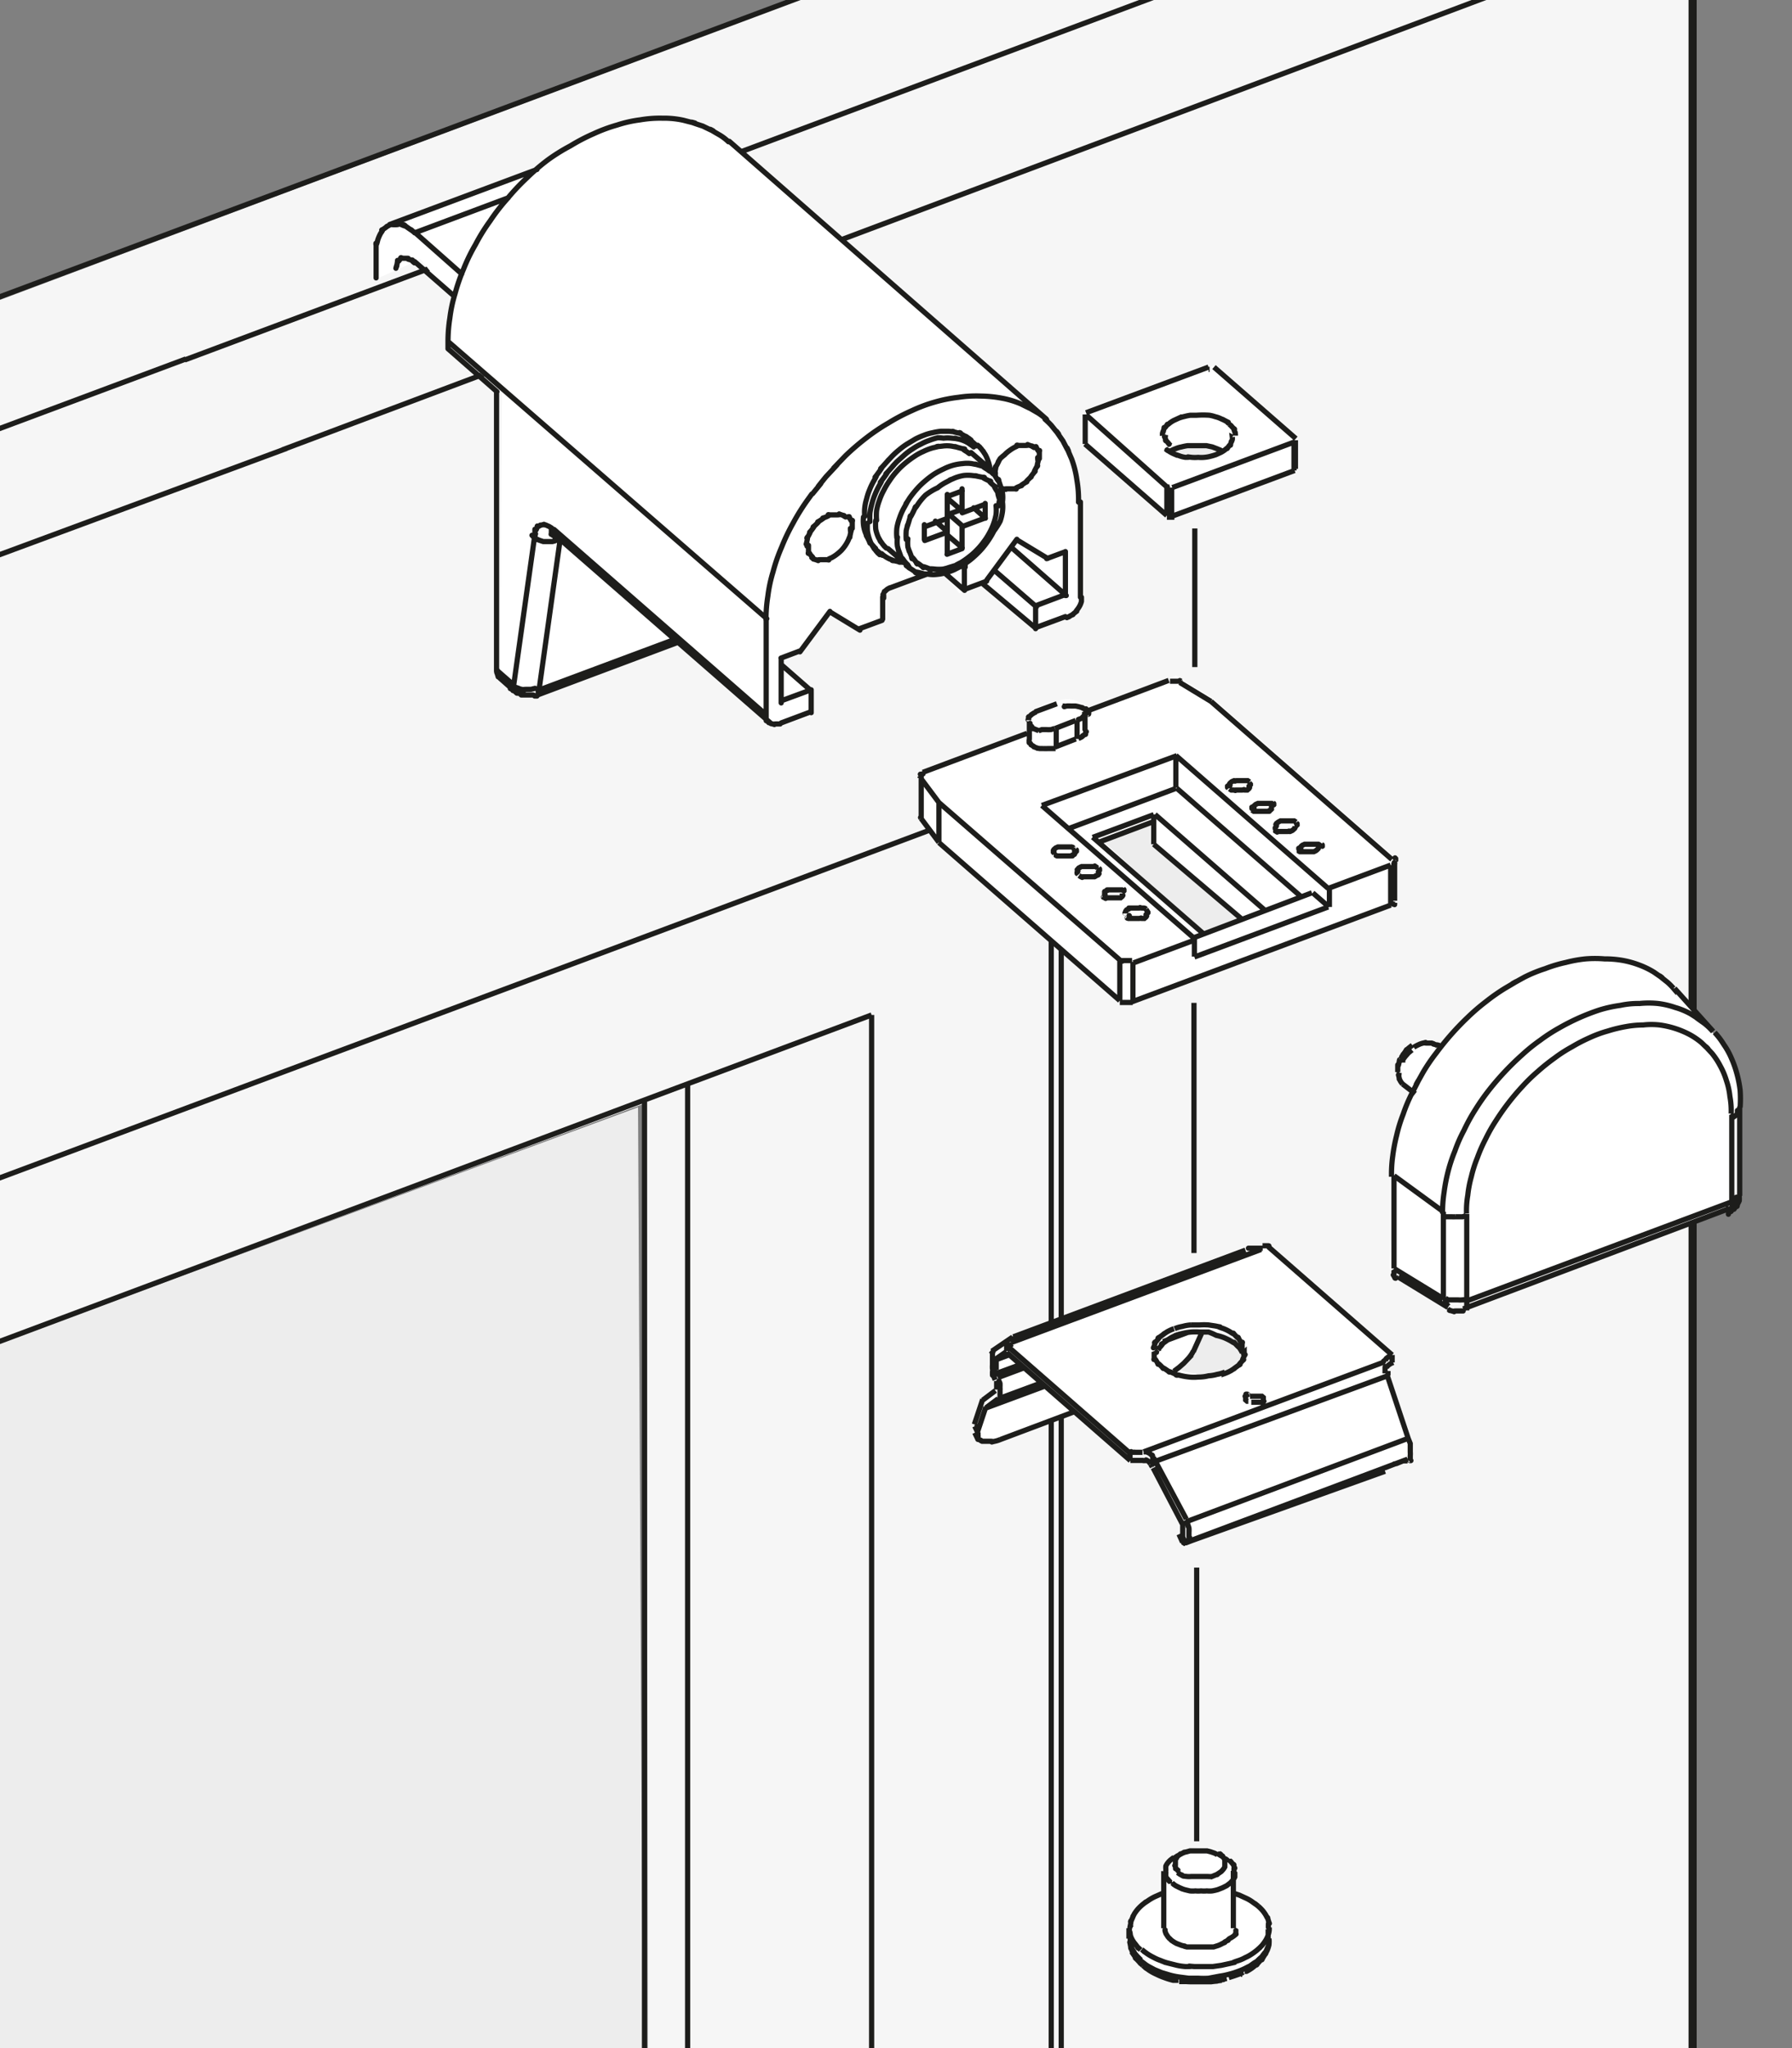
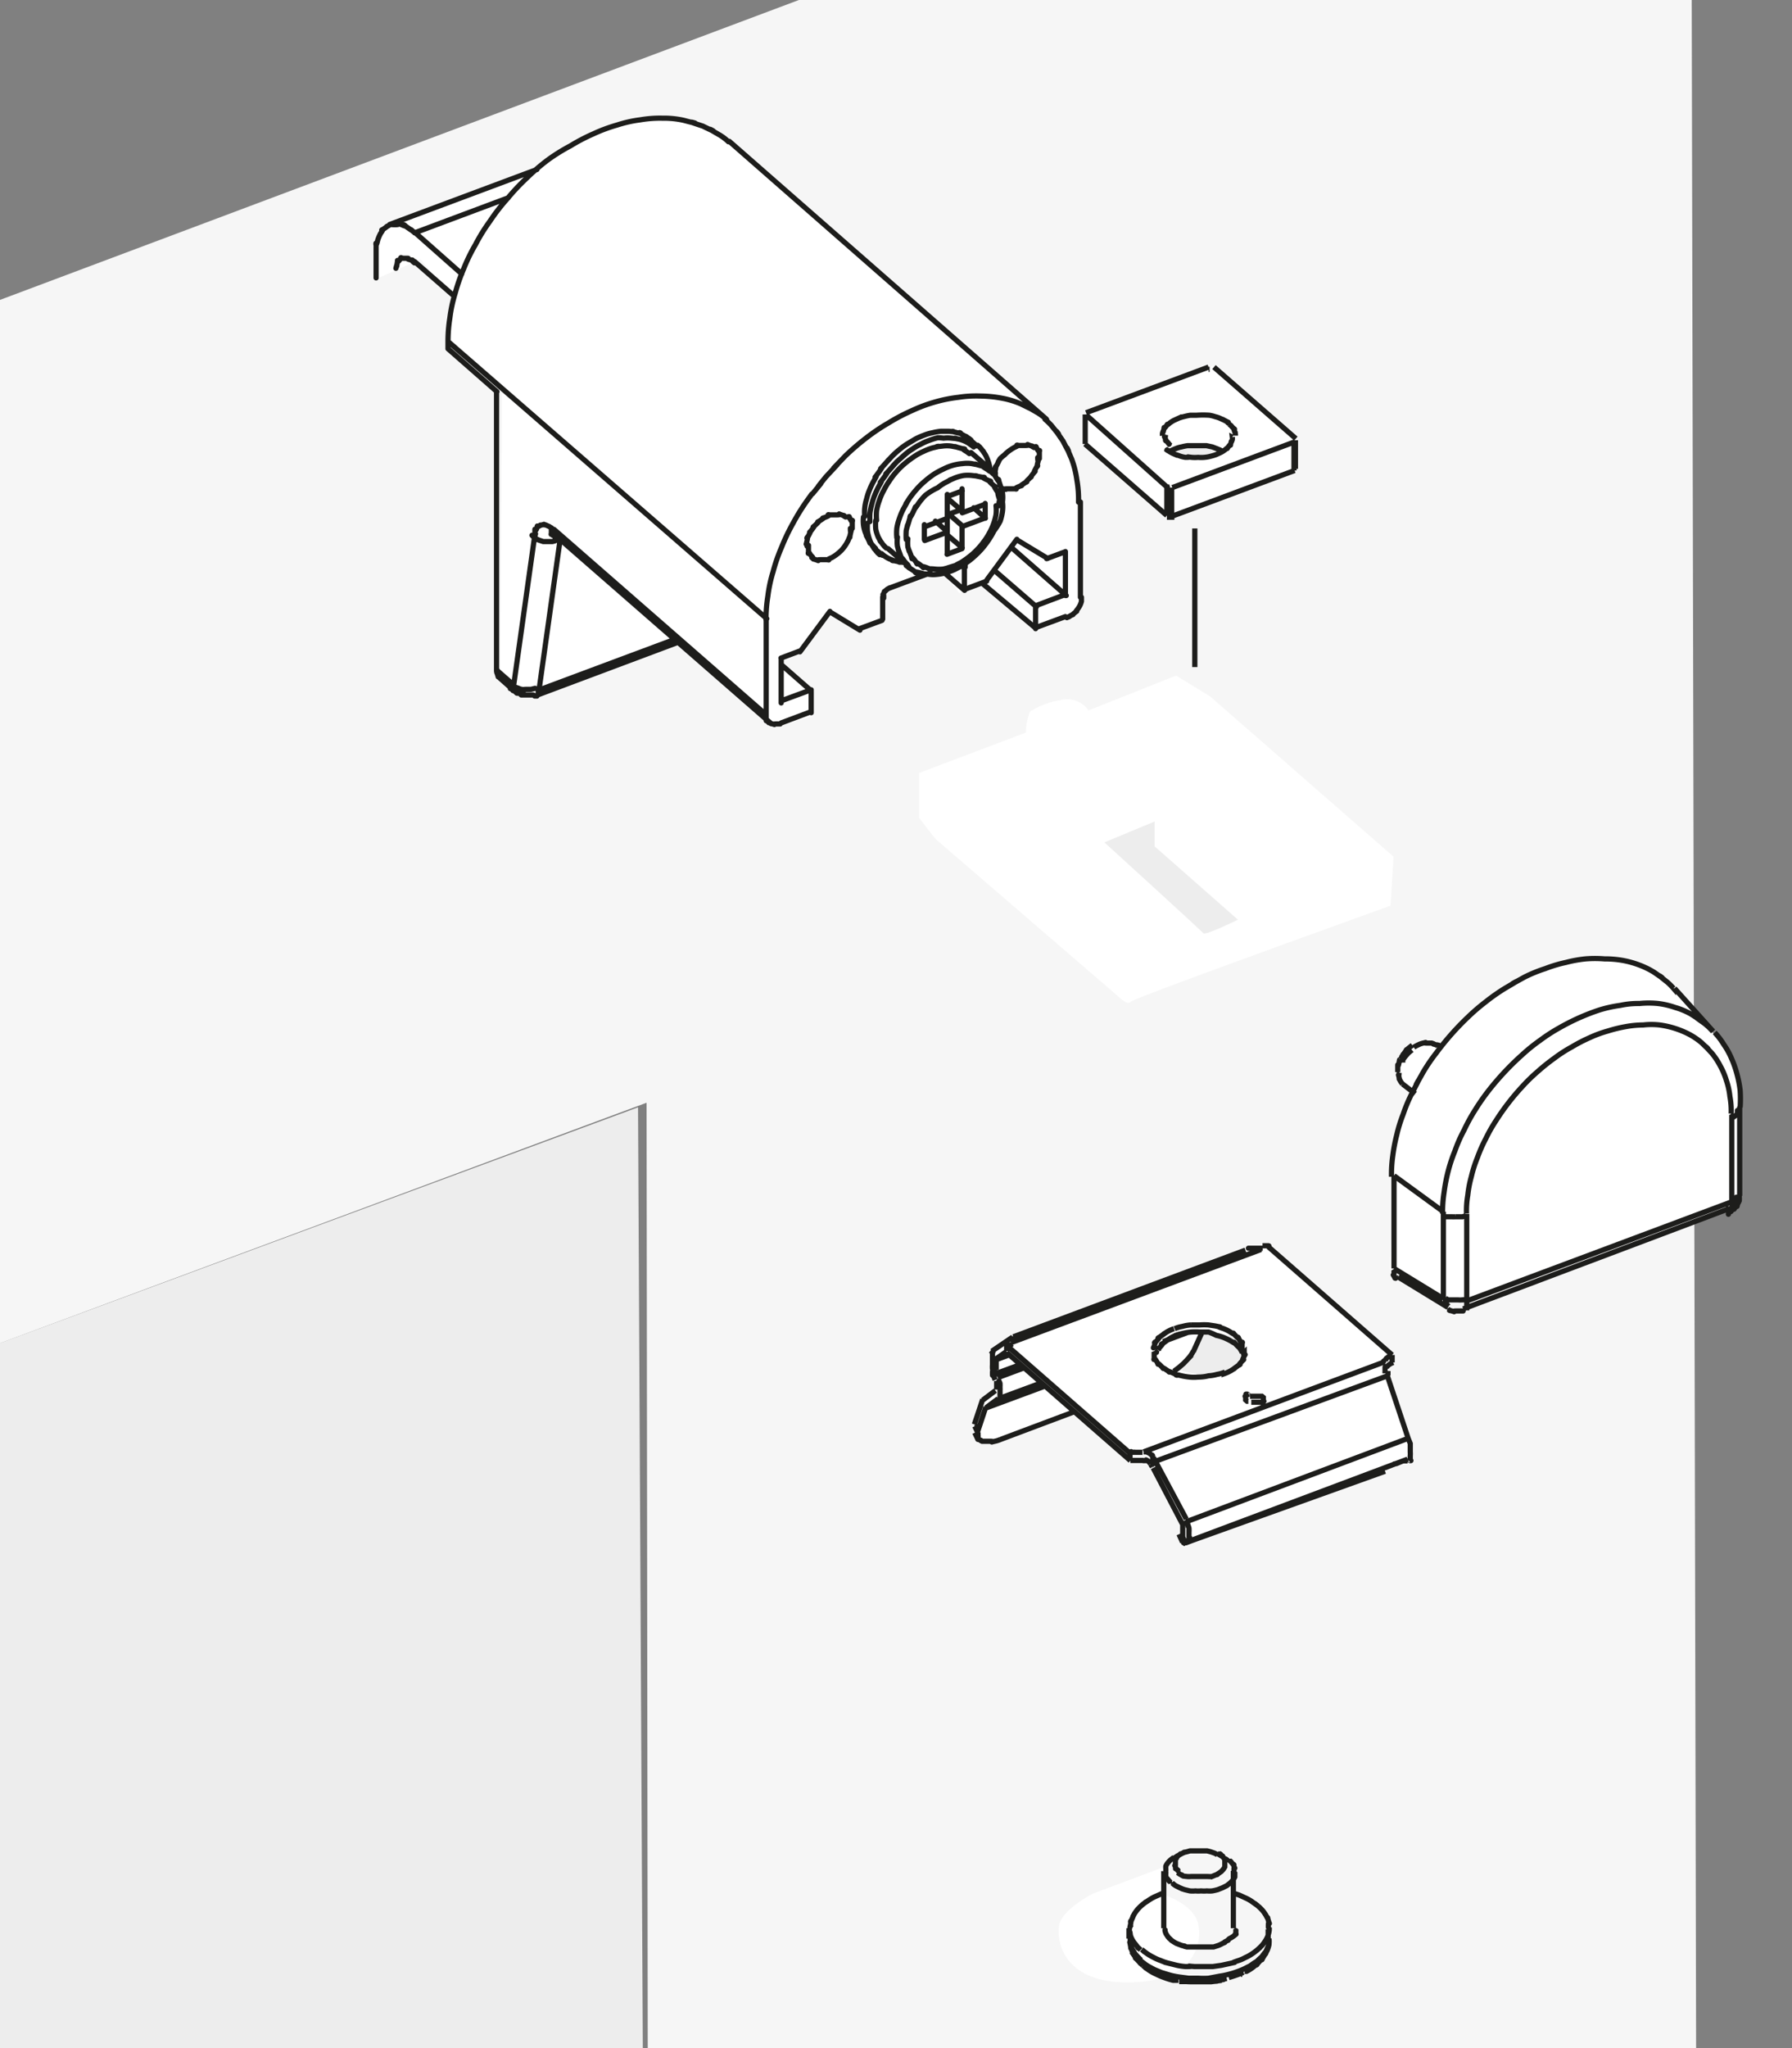
<svg xmlns="http://www.w3.org/2000/svg" viewBox="0 0 86 98.25">
  <rect x="0" y="0" width="86" height="98.25" fill="#808080" stroke="none" />
  <defs>
    <style>.cls-1,.cls-5,.cls-7,.cls-8{fill:none;}.cls-2{clip-path:url(#clip-path);}.cls-3{fill:#ededed;}.cls-4{fill:#f6f6f6;fill-rule:evenodd;}.cls-5,.cls-7,.cls-8{stroke:#1d1d1b;stroke-width:0.25px;}.cls-6{fill:#fff;}.cls-7{stroke-linecap:round;stroke-linejoin:round;}.cls-8{stroke-miterlimit:3.86;}</style>
    <clipPath id="clip-path">
      <rect class="cls-1" width="86" height="98.25" />
    </clipPath>
  </defs>
  <g id="Слой_2" data-name="Слой 2">
    <g id="Слой_1-2" data-name="Слой 1">
      <g class="cls-2">
        <polygon class="cls-3" points="-42.77 64.41 -40.89 65.85 -40.78 74.71 -39.78 74.38 -33.8 76.92 30.62 53.12 30.95 118.22 -40.78 144.68 -42.88 143.24 -42.77 64.41" />
        <polygon class="cls-4" points="-50.27 33.25 -50.27 62.52 -43.03 72.3 -43.03 73.78 -43.03 64.57 -40.65 66.96 -40.65 74.77 -39.83 73.94 -33.74 76.98 31.03 52.9 31.11 117.92 33.01 118.25 41.8 122.85 50.27 119.48 50.76 119.98 81.42 108.47 81.18 -3.65 76.49 -8.34 60.21 -2.01 55.53 -6.45 -50.27 33.25" />
-         <path class="cls-5" d="M13.55,21.58,81.3-3.88M-33.34,38.94l47.1-17.43M76.4-8,8.86,17.27m.06-.05-47,17.55M81.16-3.5V108.76M50.93,37.46v82.6m-9.1-71.37v74.15m8.62-85.19v82M33,52v66.32M81.3-3.88V108.38M-33.82,77,41.83,48.69M-50.34,33.06,55.34-6.46M30.93,52.77v65.39M28.7,45.78l22.23-8.32M-33.3,68.94l62-23.16" />
      </g>
      <path class="cls-6" d="M18,13.41,18,11.6a4.69,4.69,0,0,1,1.4-1.15c.82-.41,6.25-2.3,6.25-2.3s5.92-4.6,9.37-1.4,14.3,12.58,14.3,12.58a6.15,6.15,0,0,1,2.39,4.19,39.5,39.5,0,0,1,.08,5.26s0,.66-.49.83a15,15,0,0,0-1.48.65l-2.63-2.13-1.16.32s-.74-1.06-1-.9-2.8.9-2.8.9l.17,1.24-1.07.57-1.48-.74-1.48,1.73-1,.33L39,33.14v1.23l-1.81.5s-4.28-4.28-4.85-4.11-6.74,2.55-6.74,2.55L24,32.48l.09-13.73L21.5,16.62l.33-2.14-1.65-2.05Z" />
      <g class="cls-2">
        <path class="cls-7" d="M36.77,34.29c0,.26,0-.08,0,.18s0-.07.07.14l.06.06M25.67,25.74c.07-.33,0,.1,0-.22s0,.08.09-.17-.07,0,.11-.11-.07,0,.15-.06-.08,0,.16,0l.18.08c.28.19-.08-.07.18.13m21.5-1.94c.14.06-.05,0,.1,0,.34.06-.12,0,.23,0s-.13,0,.25,0-.12.06.26-.1-.12.09.25-.15-.1.11.23-.21-.09.13.2-.24-.07.14.14-.26,0,.14.1-.28,0,.14,0-.26m-23,4c0-.16,0,.06,0-.1,0,0,0,0,0,0m-.19-.17,0,.06m-.15-.38c0,.26,0-.08,0,.17s-.05-.06.07.15m-1,0c.21.2-.08-.06.14.13s-.09-.05.19.1l.21.07.22,0h.22c.3-.07-.1,0,.2-.06m-2.21,6.85c.21.2-.08-.06.15.13s-.1,0,.18.1-.11,0,.21.07-.11,0,.22,0-.11,0,.22,0l.2-.05m-1.18-.27c0,.26,0-.08,0,.18s-.05-.07.07.14l.05.06M40.9,25.35c0-.36,0,.12,0-.24s.06.1-.09-.2.06.06-.11-.12m-15,8.6.07,0c.09-.14,0,0,.06-.09a.61.61,0,0,0,0-.13M49.88,22c0-.36,0,.12,0-.24s.06.09-.1-.21.06.06-.1-.12m-3.36,5.78c0-.15,0,.05,0-.1s0,0,0,0M39,23.68c1-1.22-.33.39.64-.81,1.38-1.47-.48.47.93-1a11.9,11.9,0,0,1,1-.86,9.53,9.53,0,0,1,1.07-.72,9.19,9.19,0,0,1,1.12-.59,7.28,7.28,0,0,1,1.13-.42A6.87,6.87,0,0,1,46,19.06,5.55,5.55,0,0,1,47.07,19a5.76,5.76,0,0,1,1,.1,4.17,4.17,0,0,1,.93.28c1.26.63-.39-.26.83.44a3,3,0,0,1,.4.31m-13.47,9.6a7.17,7.17,0,0,1,.09-1.13,6.78,6.78,0,0,1,.25-1.17,8.24,8.24,0,0,1,.41-1.18,9.67,9.67,0,0,1,.56-1.17,10.19,10.19,0,0,1,.71-1.13l.18-.25m0,3.05,0,0c.28.16-.11,0,.19.1s-.11,0,.23,0-.12,0,.25,0-.12.06.27-.09a1.75,1.75,0,0,0,.25-.16,2.2,2.2,0,0,0,.23-.2,1.89,1.89,0,0,0,.34-.51c.15-.4,0,.14.09-.27s0,.13,0-.27m9.34-5.24a4.11,4.11,0,0,1,.3.29c.88,1.1-.25-.4.56.75.66,1.29-.16-.46.42.87a4.79,4.79,0,0,1,.25,1,5.45,5.45,0,0,1,.08,1.07m-11.18.71,0,0c-.28-.16.11,0-.19-.1s.11,0-.23,0,.12,0-.26,0,.13-.06-.26.1.12-.09-.25.15.11-.11-.23.21.09-.13-.19.24.06-.14-.15.26,0-.14-.09.28,0-.14,0,.26m10.9-4.73,0,0c-.29-.16.1,0-.2-.1s.12,0-.23,0,.13,0-.25,0,.13-.07-.26.09a2.13,2.13,0,0,0-.25.16,1.43,1.43,0,0,0-.23.2A2.31,2.31,0,0,0,48,22c-.23.39.07-.14-.14.27s0-.14-.09.27,0-.11,0,.21M36.93,34.67l0,0c.22.1-.07,0,.15.06s-.08,0,.18,0-.09,0,.18,0m-10.77-9s0,0,0,0h0l0,0m-1.08,7.61-.22,0c-.33,0,.12,0-.22,0s.1,0-.22-.07.09.07-.19-.12h0M24,32.54c-.09-.09,0,0-.06-.06s0,.08-.07-.14,0,.09,0-.18M21.5,16.38a7.17,7.17,0,0,1,.09-1.13,6.78,6.78,0,0,1,.25-1.17,9.12,9.12,0,0,1,.41-1.18,8.43,8.43,0,0,1,.57-1.17,8.83,8.83,0,0,1,.7-1.13,9.36,9.36,0,0,1,.82-1.06,10.76,10.76,0,0,1,.94-1,10.41,10.41,0,0,1,1-.86A8.89,8.89,0,0,1,27.37,7a9,9,0,0,1,1.11-.58A7.68,7.68,0,0,1,29.61,6a6,6,0,0,1,1.11-.25,5.61,5.61,0,0,1,1.08-.08,4.33,4.33,0,0,1,1,.1c1.41.37-.45-.17.93.28,1.26.62-.39-.26.83.44a2.38,2.38,0,0,1,.4.31M42.7,28.2l-.11.06c-.16.13,0,0-.1.09s0-.06-.08.11,0-.06,0,.12,0-.06,0,.11m8.79.94c.29-.13-.08.05.19-.1s-.08.08.18-.13-.07.09.14-.17a1.22,1.22,0,0,0,.12-.19,1.07,1.07,0,0,0,.07-.19c0-.29,0,.09,0-.2m-13.1-2.49c0,.36,0-.12,0,.24s-.06-.09.09.21l.11.12M19,12.87c.09-.36,0,.12.06-.23s-.06.07.12-.17-.08,0,.13-.09m.6-1.21c-.48-.38.17.11-.33-.24s.17.06-.31-.15.15,0-.3,0,.13-.05-.26,0m.6,1.61h0c.26,0-.1,0,.17,0s-.09,0,.2.07-.09-.08.21.15m-1.2-1.81h0c-.35.2.11-.09-.23.15s.08-.13-.19.24a1.83,1.83,0,0,0-.14.32c-.14.6-.07-.21-.08.4,0,3.28,0-.23,0,.46M43.07,25.77a1.6,1.6,0,0,0,0,.44c.17.59-.08-.19.13.39s-.12-.15.21.33c.23.26-.09-.08.16.17m0-1.25a1.72,1.72,0,0,0,0,.39c.17.53-.07-.17.13.35s-.12-.13.2.29-.15-.09.26.22-.17-.05.33.14-.19,0,.37.06a1.89,1.89,0,0,0,.41,0c.63-.16-.21.07.41-.12s-.2.12.43-.19a3.6,3.6,0,0,0,.4-.28,2.91,2.91,0,0,0,.37-.33,3.09,3.09,0,0,0,.33-.39,3,3,0,0,0,.27-.42,2.94,2.94,0,0,0,.2-.44,2.83,2.83,0,0,0,.12-.44,2,2,0,0,0,0-.43m-4.31,1.62a3,3,0,0,1,0-.43c.17-.67-.07.22.13-.44s-.12.21.2-.44-.15.2.26-.42a3.09,3.09,0,0,1,.33-.39A2.91,2.91,0,0,1,45,23.4a2.23,2.23,0,0,1,.41-.27c.62-.32-.22.08.41-.2a2.11,2.11,0,0,1,.43-.12,1.75,1.75,0,0,1,.4,0c.56.07-.18-.05.37.06s-.15-.09.33.14-.12-.13.27.22-.09-.16.2.29-.05-.18.12.35,0-.2,0,.39m-4.9,1.54a2.38,2.38,0,0,1,0-.46,2.52,2.52,0,0,1,.13-.49,2.91,2.91,0,0,1,.21-.48c.4-.71-.16.22.27-.47a4.82,4.82,0,0,1,.35-.44,3.5,3.5,0,0,1,.39-.38,4.46,4.46,0,0,1,.43-.33,4.09,4.09,0,0,1,.46-.25,2.58,2.58,0,0,1,.46-.18,2.46,2.46,0,0,1,.46-.08,1.55,1.55,0,0,1,.43,0c.6.12-.19-.07.4.09s-.17-.11.34.18l.12.09m-4,4.53c.45.33-.17-.1.3.21s-.18,0,.37.14-.21,0,.41.07a1.55,1.55,0,0,0,.43,0,1.9,1.9,0,0,0,.46-.1,1.92,1.92,0,0,0,.45-.18,3,3,0,0,0,.43-.25,3.22,3.22,0,0,0,.41-.32,4.31,4.31,0,0,0,.37-.37,4.23,4.23,0,0,0,.32-.42,3.91,3.91,0,0,0,.26-.44A3.29,3.29,0,0,0,48,25a2.37,2.37,0,0,0,.11-.46,1.79,1.79,0,0,0,0-.46m0,0a1.64,1.64,0,0,0,0-.44c-.16-.6.08.19-.12-.4s.11.17-.19-.34.14.13-.25-.28m-5.48,2.34a2.56,2.56,0,0,1,0-.47,2.62,2.62,0,0,1,.13-.48,2.91,2.91,0,0,1,.21-.48,3.64,3.64,0,0,1,.28-.47,3.46,3.46,0,0,1,.34-.44,3.5,3.5,0,0,1,.39-.38,4.59,4.59,0,0,1,.44-.33,2.46,2.46,0,0,1,.45-.25,2.68,2.68,0,0,1,.47-.18c.68-.15-.24,0,.45-.08a1.55,1.55,0,0,1,.43,0c.6.12-.19-.07.4.09s-.16-.11.34.18l.12.09m-4.49,3.2a2.12,2.12,0,0,0,0,.44,1.79,1.79,0,0,0,.13.39c.29.51-.12-.15.21.33.23.25-.09-.08.16.17m-.9-1.19a2.66,2.66,0,0,0,0,.39,2.37,2.37,0,0,0,.09.36,1.83,1.83,0,0,0,.14.32c.29.43-.11-.13.2.28.23.24-.09-.07.16.16m4.51-5.17-.09-.07c-.42-.28.16.07-.28-.18a1.85,1.85,0,0,0-.33-.12c-.54-.1.18,0-.36-.05a1.7,1.7,0,0,0-.39,0A1.84,1.84,0,0,0,45,21a3.24,3.24,0,0,0-.41.13,2.43,2.43,0,0,0-.4.18,2.6,2.6,0,0,0-.4.23,2.82,2.82,0,0,0-.39.29l-.36.32c-.5.54.16-.18-.33.37s.14-.2-.29.39.12-.21-.24.41a4.14,4.14,0,0,0-.2.43,3.09,3.09,0,0,0-.14.43,3.29,3.29,0,0,0-.09.43,2.73,2.73,0,0,0,0,.41m4.85-3.91-.09-.07c-.42-.27.16.08-.29-.17s.17,0-.32-.12.18,0-.36-.06h-.39a2.79,2.79,0,0,0-.4.07,2.12,2.12,0,0,0-.41.12,3.65,3.65,0,0,0-.41.18l-.4.24a3.37,3.37,0,0,0-.38.28,3.81,3.81,0,0,0-.36.33c-.5.54.16-.19-.33.36s.14-.2-.29.39.12-.21-.24.42a3.23,3.23,0,0,0-.2.42,2.68,2.68,0,0,0-.14.43,2.2,2.2,0,0,0-.09.43,1.89,1.89,0,0,0,0,.41m6-2.34a1.57,1.57,0,0,0-.08-.31,1.83,1.83,0,0,0-.14-.32c-.29-.43.11.13-.2-.28-.23-.24.09.07-.16-.16M41.44,24.8a1.67,1.67,0,0,0,0,.39,1.58,1.58,0,0,0,.09.36c.2.49-.09-.15.14.32s-.11-.13.2.28c.23.25-.09-.07.15.16m.29.25.08.07a1.75,1.75,0,0,0,.29.18c.49.19-.16,0,.33.11s-.18,0,.36.06h.08m6.76-6.88L35,6.78m11.6,14.36.28.25m-.28.32,1,.86m2.68,4.22-1.44-.87m-1.55-1.06-.56-.5m4.44,4.21-2.6-2.28m-2.35-1.74-.71-.61m.71,1.32-.71-.62m4.23,4.47-2-1.73M44.89,25l.57.5m.72.78-.71-.61m4.23,4.46L47.16,28m-.87-.74-.1-.08m-.83.33.93.81m-3.67-2,1,.86m-1.56-.79.29.25m-1.08,3.59-1.43-.87M22.16,13.14l-2.26-2m0,1.41,1.9,1.66m15,15.47L21.5,16.38m0,.35,2.35,2.06M38.93,33.14l-1.44-1.26m14.36-7.8v4.57m-.72-.08V26.46m-1.43,3.7V29.11M26.59,25.4l10.18,8.89m-10-8.51,10.19,8.89m10.32-9.81v-.71m-1,4.12V27.21m-.11-1.95v1m0-2.81v1.05m-.71.09V25.7m0-1.94v.18m0,1.59v1m0-2.81v1.05m-6.53,9.37-1.44.54m13.64-5.1-1.43.53m0-1.05,1.43-.54m-13.64,5.1,1.44-.53m9.87-7.22-1.44,1.95m-3-2.65v.71m-2,2.76v1.06M23.85,32.16l.79.69M24,32.54l.78.69m13.6-2-.9.34m4.85-1.81-1.08.4m6.1-2.28-1.07.4m4.84-1.81-.89.33m-5.68.72-1.86.69m3.48-1.89-.72.27M32.52,30.82l-6.86,2.57m6.7-2.71-6.54,2.44m20.36-7.86,1.07-.4m-2.87,1.07,1.08-.4m-6.53,8.66v-1m6.53-8.32-1.08.4m2.87-1.07-1.07.4m-.71.09.57-.21m.14-.93-.72.27m-5.63,5.51-1.44,1.94m-.9.34v2.11m-.72.62V29.71M26.85,26,27,26m-1.14,7.16,1-7.12m-2.21,6.85,1-7.11m-1.82,6.42V18.79M21.5,16.73v-.35m-1.6-5.21,4.49-1.68M18.7,10.77l7.07-2.64" />
      </g>
-       <path class="cls-6" d="M55.84,89.57a2.19,2.19,0,0,1,1.77-.95,1.6,1.6,0,0,1,1.59.92l0,1.32s1.51.46,1.68,1.48-.33,2.73-3.42,2.73-3.41-2-3.27-2.75,1.6-1.5,1.6-1.5Z" />
+       <path class="cls-6" d="M55.84,89.57l0,1.32s1.51.46,1.68,1.48-.33,2.73-3.42,2.73-3.41-2-3.27-2.75,1.6-1.5,1.6-1.5Z" />
      <path class="cls-8" d="M57.34,25.35V32m1.23,63s0,0,0,0c-.6.09.21,0-.4.06l-.42,0c-.62,0,.21,0-.41,0a2.73,2.73,0,0,1-.41,0l-.34,0m2.67-5.25c0,.12,0,0,0,.08s0-.08,0,.15a.75.75,0,0,1-.09.15c-.19.21.07-.06-.13.14l-.17.13-.2.1-.23.09a2.44,2.44,0,0,1-.26.06,1.17,1.17,0,0,1-.26,0,1.31,1.31,0,0,1-.28,0,1.22,1.22,0,0,1-.27,0,1.26,1.26,0,0,1-.27,0l-.25-.06c-.35-.12.11.05-.23-.09l-.2-.1c-.26-.18.08.06-.17-.13m3.06,2.22v0c0,.23,0-.07,0,.15s.05-.07-.07.15A1.27,1.27,0,0,1,59,93c-.22.19.08,0-.15.12s.09,0-.18.11a1.36,1.36,0,0,1-.21.1l-.22.07-.25,0-.26,0h-.26l-.26,0-.25,0c-.36-.09.12,0-.24-.07l-.21-.08a1.14,1.14,0,0,1-.19-.1c-.25-.17.07.06-.16-.12m-1.4,1c-.23-.22.07.07-.15-.15a1.46,1.46,0,0,1-.16-.19l-.13-.22a2.41,2.41,0,0,1-.08-.25c0-.35,0,.12,0-.23m6.67-.52a.66.66,0,0,1,0,.14,1.14,1.14,0,0,1-.06.25,1.34,1.34,0,0,1-.12.24,2,2,0,0,1-.17.23c-.33.33.12-.1-.22.21a2.69,2.69,0,0,1-.27.2,1.87,1.87,0,0,1-.31.17,1.76,1.76,0,0,1-.35.15c-.57.19.19,0-.38.13l-.41.09-.42.06-.43,0h-.44c-.65-.05.22,0-.43,0a3,3,0,0,1-.42-.06l-.4-.1a2.43,2.43,0,0,1-.38-.13,2.07,2.07,0,0,1-.34-.15,2.48,2.48,0,0,1-.31-.18c-.4-.29.13.11-.26-.2m1.12-1c0,.15,0,0,0,.1a.88.88,0,0,0,.05.15l.09.14c.18.2-.07-.06.13.13m0-2.74c-.21-.2.06.08-.13-.14s0,.08-.1-.15a.83.83,0,0,1,0-.15c0-.12,0,0,0-.08m.62,0c-.15-.15.05,0-.09-.1s0,.05-.07-.12,0,.06,0-.11,0,.06,0-.12,0,.06,0-.12,0,.06.07-.11-.06.05.09-.1l.13-.1h0M60.9,93v0a1.17,1.17,0,0,1,0,.27c-.15.4.06-.13-.11.26s.1-.12-.17.25.12-.1-.23.24.15-.1-.29.21.18-.08-.33.19a3.08,3.08,0,0,1-.38.16,3.38,3.38,0,0,1-.42.13,3.43,3.43,0,0,1-.44.09L58,94.9a3.85,3.85,0,0,1-.48,0l-.47,0-.46-.06a3.43,3.43,0,0,1-.44-.09l-.4-.12-.34-.14-.28-.15a1.7,1.7,0,0,1-.22-.15l-.17-.13m-.54-1.56c0,.16,0,0,0,.1.07.38,0-.12.05.25a1.33,1.33,0,0,0,.11.24c.24.36-.09-.11.17.23s-.12-.1.21.22M58.61,89c.15.15,0-.06.1.1a1.05,1.05,0,0,1,.07.11c0,.17,0-.06,0,.12s0-.06,0,.12,0-.06,0,.11a1.05,1.05,0,0,1-.07.11c-.14.16,0,0-.1.11l-.13.09c-.22.13.08,0-.15.08l-.17.07a1.29,1.29,0,0,1-.19,0l-.2,0h-.41l-.2,0a1.06,1.06,0,0,1-.19,0L56.79,90c-.23-.11.08,0-.15-.08l-.13-.09m3.18,4.8s0,0,0,0l0,0h0m-1.19-5.73h0c.2.14-.06-.05.13.1m0,6-.51.07c-.75,0,.25,0-.5,0s.25,0-.5,0l-.5-.07m-.67-5.25c0-.12,0,0,0-.08a.83.83,0,0,1,0-.15.75.75,0,0,1,.09-.15c.19-.21-.07.06.13-.14l.17-.13h0m3.33,5.51-.22.1-.23.08-.25.08m.71-.24-.05,0M60.9,93c0,.43,0-.14,0,.29a1.31,1.31,0,0,1-.09.28c-.22.43.09-.13-.16.28s.12-.12-.22.26.15-.11-.28.25a1.85,1.85,0,0,1-.33.21l-.09,0m-3.81-3.78-.16.05-.34.15a2.29,2.29,0,0,0-.31.18c-.41.28.12-.11-.27.19a2.39,2.39,0,0,0-.23.22,2,2,0,0,0-.17.23c-.18.35.05-.13-.11.24s0-.13-.07.24,0-.07,0,.15m6.12-1c-.38-.3.14.1-.26-.19a1.83,1.83,0,0,0-.3-.18l-.35-.16-.21-.07m1.12.6a2.28,2.28,0,0,1,.22.22,1.88,1.88,0,0,1,.16.23c.18.36,0-.12.11.24s0-.12,0,.25c0,.16,0,0,0,.11m-2,2.42c-.55.13.18,0-.37.08,0,0,0,0,0,0M59,89.24c.2.2-.06-.08.13.14s0-.08.09.15,0-.08,0,.15,0,0,0,.08m-.29,5.16s0,0,0,0,0,0,0,0h0s0,0,0,0M56.56,95,56.3,95a3.38,3.38,0,0,1-.42-.13,3.08,3.08,0,0,1-.38-.16,2.37,2.37,0,0,1-.35-.19c-.46-.33.14.12-.3-.23m0,0c-.35-.33.1.12-.23-.23s.08.13-.18-.24a1.92,1.92,0,0,1-.12-.25c-.12-.37,0,.13-.07-.25s0,.13,0-.26m4.53-3.91h0c.26.18-.08-.06.17.13m.6,5.43h.07m-3-5.74.13-.07c.26-.1-.09,0,.18-.06l.18-.05.21,0h.41l.2,0,.19.05.17.06.13.07m-1.8,0-.3.18m4.54,3.4V93m-1.67-3.25V92.5m-3.34-2.74V92.5m-1.67,0V93m4.23-4.09.3.18" />
      <polygon class="cls-6" points="52.07 19.84 58.21 17.55 62.14 21.08 62.1 22.6 56.18 24.84 51.91 21.31 51.93 19.84 52.07 19.84" />
      <path class="cls-3" d="M56.38,21.64a3.08,3.08,0,0,1,1.29-.35,4.27,4.27,0,0,1,1.16.31,2.16,2.16,0,0,1-1.22.31,4.08,4.08,0,0,1-1.23-.27" />
      <path class="cls-8" d="M59,20.35c.23.22-.06-.08.15.15s0-.08.09.17,0-.09.05.17v.06m-3.5,0a.49.49,0,0,1,0-.12c.08-.26,0,.08.06-.17s-.06.07.11-.16-.08.06.17-.15a1.37,1.37,0,0,1,.2-.13l.24-.11a2.13,2.13,0,0,1,.27-.08,2.47,2.47,0,0,1,.29-.06l.3,0a4.54,4.54,0,0,1,.61,0,1.64,1.64,0,0,1,.28.07,1.34,1.34,0,0,1,.26.09c.34.16-.11-.07.23.11s-.09-.07.18.14m-7-.47h0s0,0,0,0,0,0,0,0M56,23.36l0,0c.06,0,0,0,0,0s0,0,0,0h.12m5.87-2.19s0,0,0,0l0,0s0,0,0,0,0,0,0,0m-5.88.46.08,0a1.28,1.28,0,0,1,.24-.11,1.2,1.2,0,0,1,.27-.08,2.47,2.47,0,0,1,.29-.06c.45,0-.15,0,.3,0h.31l.3,0,.28.06.26.1c.34.16-.11-.07.23.11m.47-.68a.49.49,0,0,1,0,.12c-.09.26,0-.08-.07.17s.07-.08-.11.16.09-.07-.16.15a1.37,1.37,0,0,1-.2.13l-.24.11a2.76,2.76,0,0,1-.27.08,1.6,1.6,0,0,1-.29.05,1.53,1.53,0,0,1-.3,0,1.61,1.61,0,0,1-.31,0c-.45-.05.15,0-.3,0a1.43,1.43,0,0,1-.28-.07l-.26-.09a1.67,1.67,0,0,1-.23-.12c-.29-.19.09.08-.19-.13m2.12-3.81,0,0s0,0,0,0,0,0,0,0,0,0,0,0H58M52.12,19.8l0,0s0,0,0,0,0,0,0,0v0m4.05,1.57c-.22-.23.07.08-.14-.16s0,.09-.1-.16,0,.09,0-.18V20.9m6.35.22h0s0,0,0,0,0,0,0,0m-5.92,3.69h0c-.07,0,0,0,0,0s0,0,0,0H56l0,0M52.07,21.3l0,0v0h0m10.12,1.24s0,0,0,0,0,0,0,0l0,0,0,0m0-1.5-3.93-3.43m-6.14,2.29L56,23.36M52.07,21.3,56,24.73m6.17-3.61v1.37m-.07-1.29v1.37m-5.87.82v1.37M56,23.36v1.37m-3.92-4.8V21.3m0-1.42v1.37m4.18,3.51,5.87-2.19m-5.87.82,5.87-2.19M58,17.61,52.12,19.8" />
      <path class="cls-6" d="M48.5,64.24l-1,.7a15.82,15.82,0,0,1,.33,1.65c0,.48-.66.61-.66.61l-.51,1.43s.2.81.86.57,4.33-1.43,4.33-1.43l2.41,2.07s.81-.16,1,.17,1.58,3,1.58,3,.2.57.05.75.22.15.22.15l10.32-3.76a.85.85,0,0,0,.24-1c-.26-.72-1.1-3.4-1.1-3.4a.93.93,0,0,1,.15-.55.34.34,0,0,0,0-.44L61,59.8l-1.19,0Z" />
      <path class="cls-3" d="M57.79,63.75s-.72,1.76-1.29,1.93c0,0,2.15.88,3.16-.63,0,0-.24-.93-.66-1s-1.21-.27-1.21-.27" />
      <path class="cls-8" d="M46.94,69s0,0,0,0c0-.2,0,.07,0-.13a.76.76,0,0,1,0-.16m13-1.83c-.15.06,0,0-.1,0s0,0-.06.07,0,0,0,.06v.08c0,.1,0,0,0,.07l.07.06.06,0m6.49-1.86v0c0-.13,0,0,0-.08m-12.2,4.39c.22-.07-.08,0,.14,0a.88.88,0,0,1,.16,0h.33M66.81,65l-.13.06c-.16.1,0,0-.1.07s0,0-.08.08,0,0,0,.1m-6,2,.07,0c.1-.09,0,0,.06-.06s0,0,0-.07v-.07c0-.11,0,0,0-.07l-.07-.06-.1,0-.11,0h-.25l-.11,0m-12,.22c.08-.09,0,0,0-.07s0,.06,0-.1a.66.66,0,0,0,0-.14,1,1,0,0,0,0-.17.86.86,0,0,0,0-.17,1.29,1.29,0,0,0,0-.19c-.1-.26,0,.09-.07-.17m-.11-.87c-.06.06,0,0,0,0l0,.07c0,.14,0,0,0,.09s0,0,0,.11l0,.12a.61.61,0,0,0,0,.13l0,.11M56.89,74c.15-.09,0,0,.1-.07s0,.06.07-.11,0,.08,0-.14,0,.09,0-.17a1.38,1.38,0,0,0,0-.2c-.08-.3,0,.1-.06-.2a1.76,1.76,0,0,0-.09-.2M55.45,70.1c-.08-.14,0,.05-.05-.1l-.06-.09m1-6.17a2,2,0,0,0-.33.15c-.41.27.13-.1-.27.19s.09-.12-.2.21,0-.12-.13.23,0-.12,0,.24v0m1.38,9.28h0l.08,0m-8.26-9.89h0c0,.05,0,0,0,0h0m11,.61c0-.35,0,.11,0-.23s.08.1-.12-.24.11.1-.19-.21.14.08-.27-.19a2,2,0,0,0-.33-.16c-.55-.18.19,0-.37-.12L58,63.56a2.88,2.88,0,0,0-.42,0l-.42,0a1.85,1.85,0,0,0-.41.07,1.66,1.66,0,0,0-.38.11m-1.49,5.91.14,0,.13.06c.16.11,0,0,.1.08s0-.06.09.09m1-4.1.24-.18.23-.2.19-.2a1.56,1.56,0,0,0,.16-.2,1.18,1.18,0,0,0,.11-.19M48,69.06a1.29,1.29,0,0,1-.26.08c-.36.08.12,0-.24,0h-.2l-.17,0c-.19-.09.06,0-.12-.07s0,.05-.07-.08m19.53,1.42.18-.07.18-.07c.28-.1-.09,0,.19-.06l.17-.07.15-.06.12,0,.09,0M57.21,73.9l-.16.06-.13.05-.09,0c-.07,0,0,0,0,0h0m-9-7.35c0-.06,0,0,0,0s0,0,0-.06v-.08c0-.13,0,0,0-.09s0,0,0-.09,0,0,0-.09m-.14-1.44c-.09.09,0,0-.06.07a1,1,0,0,0,0,.1l0,.14v.16l0,.19a1.42,1.42,0,0,0,0,.2c.08.29,0-.1,0,.19s0-.09.07.19m9,7.58c.09-.06,0,0,.06,0l0-.07c0-.15,0,0,0-.1s0,.06,0-.12,0,.06,0-.13,0,.06,0-.12m9.85-7.12c0-.15,0,.06,0-.1l0-.1m1,4.3c.1-.07,0,0,.07,0s0,0,0-.1,0,.07,0-.14a1,1,0,0,0,0-.17c0-.3,0,.09,0-.2l0-.21L67.58,69M55.25,70.22c.07.11,0,0,0,.07l.05.08m-.09-.15-.06-.08-.08-.07c-.15-.08,0,0-.11,0l-.12,0m4.78-5.18c-.12-.23.05.07-.09-.16s.11.1-.19-.21.14.08-.27-.19a3.36,3.36,0,0,0-.33-.16,2.26,2.26,0,0,0-.37-.11A3,3,0,0,0,58,63.9c-.63,0,.22,0-.42,0a3,3,0,0,0-.42,0,2.7,2.7,0,0,0-.41.07,2.38,2.38,0,0,0-.38.11m3.34.87c0-.09,0,0,0-.06a.69.69,0,0,0,0-.08m7.15.55-.13.06-.1.07c-.13.12,0,0-.08.09l0,0M54.25,70.06l.14,0c.24,0-.08,0,.16,0h.33m.51-5.21c0,.34,0-.12,0,.23s-.07-.11.12.23-.11-.1.2.21-.14-.08.26.19-.17-.06.33.16-.19,0,.37.12a2.93,2.93,0,0,0,.41.07,2,2,0,0,0,.42,0A1.94,1.94,0,0,0,58,66a1.85,1.85,0,0,0,.41-.07,1.66,1.66,0,0,0,.38-.11m-3.29-1,0,0c0,.13,0,0,0,.09m1-.87a2,2,0,0,0-.33.15c-.41.27.13-.1-.27.19s.09-.12-.2.21,0-.09-.11.18m-6.77-.64c0,.09,0,0,0,.06l0,.07-.07.08m8,9.3s0,0,0,0l.08,0m-9.94-5s0,0,0,0c0-.19,0,.07,0-.13s0,.08,0-.16m13.16-1.08h0l.12,0h.25l.11,0m.07-7.39h-.66c-.06,0,0,0,0,0m1-.12c-.16.06.06,0-.11,0l-.11,0-.13,0M48.31,64.53l.1,0,.09,0,.07-.06m10.18,1.43a2,2,0,0,0,.33-.15c.42-.27-.13.1.27-.19s-.09.12.21-.21-.05.12.12-.23,0,.12,0-.24h0m6.79,1a1.17,1.17,0,0,1,0-.11c0-.16,0,.06,0-.11s0,0,0-.08m0,5L57.21,73.9M67.55,70,56.89,74M67.58,69l-10.65,4m9.66-7L55.45,70.1m11-4.77L54.88,69.65m5.57-2.35h0m-8.91.43L48,69.06m2.16-2.57-2.83,1.05M57,63.92l-1.18.44M47.92,67.1,50,66.33m-.83-.72-1.29.48M49,65.45l-1.19.44m19-.53V65M67.58,69l-1-3M48.42,65l-.67.25m12.77-5.31-12,4.47m11.25-4.44L48.63,64.13m-.88,1.09.56-.39m.29-.69-1,.68m-.29,2.72.59-.44m-.13-.39-.61.46m10.11-2.33.45-1m-10.8,4.83.39-1.17m-.15-.37-.4,1.2m8.56,1.54v.46m-1.09-.65v.34m-5.64-5.92v.2m8.11,9.3.17.38m-.12,0-.17-.38M66.81,65l-5.94-5.19m-12.56,5v-.34m-.45,1.56-.08-.2m-.1.17.08.2m9.17,6.67L55.45,70.1m1.29,3-1.4-2.68m-8.56-2,.16.34m0,.31-.16-.34m7.47,1-5.94-5.19m0,.34,5.94,5.19" />
      <path class="cls-6" d="M69.13,50.31s3.24-3.9,6.17-4.19,4.21.05,6,2.4c0,0,2.31,2.19,2.29,4.43s-.24,4.65-.24,4.65l-.69.5-12,4.38s-1.21.26-1.69-.11S66.7,60.9,66.7,60.9s.19-4.18.19-4.31-.06-2.77.87-4.06c0,0-1.14-1.05-.45-2s1.82-.19,1.82-.19" />
      <path class="cls-8" d="M70.39,62.41a.57.57,0,0,1,0,.13c0,.17,0,0,0,.11s0,0,0,.09l-.07,0h0m.17-.38-.16,0c-.26,0,.08,0-.17,0a1.08,1.08,0,0,1-.18,0c-.26,0,.09,0-.17,0l-.17,0-.14,0-.13-.08m0,0a.66.66,0,0,0,0,.15c.08.2,0-.06.06.13s0,0,.08.1l0,0m-2.24-11.9c0-.09,0,0,0-.06.21-.33-.08.1.15-.22s-.1.09.17-.19l.19-.15m15.3,3.28a3.73,3.73,0,0,0-.06-.82,3.42,3.42,0,0,0-.17-.77,3.48,3.48,0,0,0-.29-.69,3.56,3.56,0,0,0-.4-.61c-.73-.78.27.24-.5-.51a3.4,3.4,0,0,0-.59-.4,4.33,4.33,0,0,0-1.42-.45,3.49,3.49,0,0,0-.79,0,4.69,4.69,0,0,0-.84.08,6.73,6.73,0,0,0-.86.21,5.69,5.69,0,0,0-.87.32,7.62,7.62,0,0,0-.85.44,6.67,6.67,0,0,0-.84.54,9.75,9.75,0,0,0-.8.64,8.35,8.35,0,0,0-.74.72,11.33,11.33,0,0,0-1.26,1.63,7.65,7.65,0,0,0-.5.88,7.38,7.38,0,0,0-.4.91,6,6,0,0,0-.29.91,5.38,5.38,0,0,0-.17.89,4.25,4.25,0,0,0-.06.87M82.2,49.48a3,3,0,0,0-.41-.39c-1-.7.35.19-.65-.45a3.49,3.49,0,0,0-.75-.31,3.9,3.9,0,0,0-.82-.19,4.43,4.43,0,0,0-.89,0,4.1,4.1,0,0,0-.92.09,6.35,6.35,0,0,0-1,.22,10.47,10.47,0,0,0-1.91.85,8.2,8.2,0,0,0-.93.6,8.54,8.54,0,0,0-.88.71,13.3,13.3,0,0,0-1.57,1.67,10.53,10.53,0,0,0-.66.94,8.5,8.5,0,0,0-.55,1,6.89,6.89,0,0,0-.44,1,7.44,7.44,0,0,0-.33,1,8.4,8.4,0,0,0-.19,1,6.11,6.11,0,0,0-.07,1m1.12.1-.16.05-.17,0h-.18a1,1,0,0,1-.17,0c-.25,0,.08,0-.17,0s.08,0-.14,0l-.13-.07m13.82-4.65c.21-.09-.06,0,.14-.06l.11-.08.08-.09c.07-.15,0,0,0-.1s0,0,0-.07m-.38,4.58c.21-.09-.06,0,.14-.07s0,0,.11-.08,0,.05.08-.09,0,.06,0-.09,0,0,0,0m-.38.38a.57.57,0,0,1,0,.13c0,.17,0,0,0,.11s0,0,0,.09,0,0-.06,0h0M67.08,51.43c0-.33,0,.11,0-.22s0,.12.06-.23,0,.09.08-.16m13.09-3.41a2.83,2.83,0,0,0-.3-.3c-.93-.73.34.21-.63-.47a4,4,0,0,0-.72-.35,4.52,4.52,0,0,0-.8-.22A5,5,0,0,0,77,46a5.55,5.55,0,0,0-.91,0,6.19,6.19,0,0,0-.94.17,6.54,6.54,0,0,0-1,.3,6.76,6.76,0,0,0-1,.41c-1.42.79.46-.28-.94.54a9.34,9.34,0,0,0-.91.64,9.9,9.9,0,0,0-.86.74,13.19,13.19,0,0,0-1.51,1.71,8.64,8.64,0,0,0-.64.94c-.81,1.46.25-.5-.53,1a7.29,7.29,0,0,0-.42,1,6.94,6.94,0,0,0-.31,1,8.24,8.24,0,0,0-.19,1,6.19,6.19,0,0,0-.06,1m.2,4.86c-.08,0,0,0,0,0s0,.06-.08-.09,0,.06,0-.13,0,.07,0-.15m2.59,1.87c.27.13-.09,0,.19.08s-.1,0,.2,0-.11,0,.21,0-.07,0,.13,0m13.25-5.53v.06a1.13,1.13,0,0,1,0,.18c-.11.26,0-.08-.08.17s.06-.07-.11.15.08-.06-.14.12.09,0-.17.09c0,0,0,0,0,0m.54-5a5.83,5.83,0,0,0,0-.84,5.39,5.39,0,0,0-.16-.8,4.89,4.89,0,0,0-.26-.73,3.45,3.45,0,0,0-.36-.65,3.54,3.54,0,0,0-.44-.58M67.31,52l0,0a.83.83,0,0,1-.11-.15c-.11-.26,0,.09-.06-.18s0,.1,0-.2m.71-1.23s0,0,0,0a1.55,1.55,0,0,1,.22-.12,1,1,0,0,1,.22-.08c.32-.07-.11,0,.21,0h.21c.27.09-.09,0,.17.07s0-.05.12.08m-1.68.66c0-.07,0,0,0,0a2,2,0,0,1,.13-.18c.23-.26-.08.08.15-.17l.16-.13m15.73,7V53.08m-.38,4.58V53.48m-2.75-6.07,1.86,2.07m-12,13.31L82.93,58M70.39,62.41l12.7-4.75m-12.7.57v4.18m-1.12-4.28V62.3M66.9,60.85V56.4m2.3-6.08L69,50.1m-1.08,2.37L67.31,52M66.9,56.4l2.37,1.73m0,4.17L66.9,60.85m2.59,1.87L67.1,61.26" />
      <path class="cls-6" d="M44.11,37.08l0,2.16.78,1,8.89,7.66s.34.34.5.15,12.45-4.6,12.45-4.6l.15-2.35-8.8-7.69-1.64-1-4.2,1.67a1.25,1.25,0,0,0-1.36-.49,3.7,3.7,0,0,0-1.45.55,2.57,2.57,0,0,0-.19,1Z" />
      <path class="cls-3" d="M53,40.41l2.41-1V40.6l4,3.52s-1.57.77-1.66.65S53,40.41,53,40.41" />
-       <path class="cls-8" d="M57.43,75.2V88.33M57.3,48.11v12m4.9-20.67-.09-.06-.12,0-.13,0h-.14l-.14,0-.13,0-.11.06-.08.06c-.07.11,0,0,0,.08s0,0,0,.06m-9.51-4.21.15-.07c.19-.14-.05,0,.12-.1s0,.06.08-.1,0,.06,0-.12h0m11.36,5.61v0c0-.12,0,0,0-.08s0,0-.06-.07M44.16,37.25s0,0,0,0,0,0,0,.07m18.09,2.31h0c0-.13,0,0,0-.08s0,0-.06-.08M51.69,34.56c.25-.11-.08,0,.16-.08s-.05.06.13-.1,0,.06.07-.12,0,.05,0-.1m.61,7.47c-.13-.1,0,0-.09-.06s.06,0-.12,0l-.13,0c-.21,0,.07,0-.14,0h-.14l-.13,0c-.16.07,0,0-.1.05s0,0-.08.07,0,0,0,.07,0,0,0,.07m-2.34-6.36c0,.16,0,0,0,.11s0,0,.07.1-.06,0,.11.1-.08,0,.14.08-.08,0,.18.05l.19,0a1.48,1.48,0,0,0,.21,0c.29,0-.1,0,.19,0l.18,0m12.7,4.65c-.13-.1,0,0-.09-.06l-.12,0-.13,0h-.14l-.14,0c-.19,0,.06,0-.13,0l-.11.05c-.12.1,0,0-.07.07s0,0,0,.08,0,0,0,.06m-13-6.11v0c0,.19,0-.06,0,.12s0-.05.1.11-.08,0,.14.1l.18.07A1.3,1.3,0,0,0,50,35h.21a1.64,1.64,0,0,0,.22,0,1.39,1.39,0,0,0,.19-.06m10.51,3.72v0c0-.12,0,0,0-.08s0,0-.06-.07m-7.32,7.57.07,0c.13.06-.05,0,.09,0l.1,0h.22l.1,0M55,43.62c-.14-.1.05,0-.1-.06l-.11,0c-.2-.05.07,0-.14,0h-.14c-.21,0,.07,0-.14,0s.07,0-.12,0,.05,0-.11.06,0,0-.08.06,0,0-.05.08,0,0,0,.06m6-6.12v0c0-.12,0,0,0-.08l-.06-.07m-4.86,6.29v0c0-.12,0,0,0-.08L55,43.62m-1.06-.83h0c0-.12,0,0,0-.08s0,0-.06-.08m6.09-5.12-.09-.06-.12,0c-.2,0,.07,0-.14,0s.08,0-.14,0h-.14c-.19.05.07,0-.12,0l-.11.05-.08.07c-.08.11,0,0,0,.08s0,0,0,.06M52.77,41.8v0c0-.12,0,0,0-.08s0,0-.06-.07m14.06-.13.08,0,.06-.05c.06-.09,0,0,0-.06s0,0,0-.05m-15.39-.67c-.13-.1.05,0-.09-.06l-.12,0-.13,0h-.14l-.14,0c-.19,0,.06,0-.13,0l-.11.05-.08.07c-.07.11,0,0,0,.08s0,0,0,.06m1.08,0v0c0-.12,0,0,0-.08s0,0-.06-.07m9.52-2.13c-.14-.1,0,0-.09-.07l-.12,0-.13,0h-.14c-.21,0,.06,0-.14,0s.06,0-.13,0l-.11.05-.08.07c-.08.11,0-.05,0,.07s0,0,0,.07m-6.23,3.95-.1-.06-.11,0-.14,0h-.14c-.21,0,.07,0-.14,0s.06,0-.12,0,.05,0-.11.05,0,0-.08.06l0,.08c0,.1,0,0,0,.06m-.76-8.63v0c-.06-.18,0,.06,0-.12s0,.05-.1-.11.08,0-.14-.09.09,0-.18-.07a1.6,1.6,0,0,0-.21-.05h-.21a1.46,1.46,0,0,0-.22,0c-.29.07.1,0-.19,0m3.19,10v0c0,.12,0,0,0,.08s0,0,.06.07m-1.23-1.17v0c0,.12,0,0,0,.08s0,0,.06.07M51.69,41.8v0c0,.12,0,0,0,.07s0,0,.07.08M50.55,40.8v0c0,.12,0,0,0,.08l.06.07m11.72-.31v0c0,.12,0,0,0,.08l.06.07M61.2,39.66v0c0,.12,0,0,0,.08l.06.07M49.73,34.15a1.4,1.4,0,0,0-.17.09c-.19.14.06-.06-.12.1s0-.07-.07.11,0-.05,0,.1m10.71,4.12h0c0,.12,0,0,0,.08s0,0,.06.08m-1.23-1.17v0c0,.12,0,0,0,.08s0,0,.06.07M44.2,39.26c-.05-.09,0,0,0-.06s0,0,0,0m10.16,8.89-.1,0H54l-.1,0-.09,0-.07,0m13.19-4.78c0,.08,0,0,0,0s0,0,0,.06,0,0-.06,0,.05,0-.08,0m.19-2.11h0a.64.64,0,0,0,0-.07c-.07-.08,0,0,0,0M56.68,32.68c-.13-.07,0,0-.09,0l-.1,0h-.23l-.11,0m-11.8,4.41c-.13.06,0,0-.08.05s0,0-.07,0,0,0,0,.07,0,0,0,0M59,37.84l.09.06.12,0c.2.05-.07,0,.13,0h.14l.14,0c.2-.05-.06,0,.13,0l.11,0,.08-.07c.07-.11,0,0,0-.08s0,0,0-.06m.14,1.17.09.06.12,0,.13,0h.15c.21,0-.07,0,.13,0s-.06,0,.13,0,0,0,.11-.05,0,0,.08-.06l0-.08c0-.1,0,0,0-.06m.14,1.16c.14.1,0,0,.1.06s-.07,0,.11,0l.14,0h.28c.19-.05-.07,0,.12,0l.11-.05c.12-.1,0,0,.08-.07s0,0,.05-.07,0,0,0-.07m.14,1.17c.14.1,0,0,.1.06l.11,0c.2,0-.06,0,.14,0h.14l.14,0c.19,0-.06,0,.13,0l.1-.05c.13-.1,0,0,.08-.07s0,0,.05-.08,0,0,0-.06M50.63,41c.14.1,0,0,.1.06l.11,0c.2,0-.06,0,.14,0s-.07,0,.14,0l.14,0c.19,0-.07,0,.13,0s-.06,0,.1-.05,0,0,.08-.07,0,0,0-.08,0,0,0-.06M51.78,42l.09.06c.17.07-.06,0,.12,0s-.07,0,.13,0h.14l.14,0,.13,0c.16-.08-.06,0,.1-.06s0,0,.08-.06,0,0,0-.08,0,0,0-.06M52.92,43c.13.1-.05,0,.09.07s-.06,0,.12,0l.13,0h.14c.21,0-.07,0,.14,0l.13,0,.11,0,.08-.07c.07-.11,0,0,0-.07s0,0,0-.07M54.06,44c.13.1-.05,0,.09.06l.12,0,.13,0c.21,0-.07,0,.14,0h.14c.2-.05-.06,0,.13,0l.11,0,.08-.07c.07-.11,0,0,0-.08s0,0,0-.06m3.12-10.2,8.68,7.58m-8.68-7.58-1.5-.91M66.93,43.21V41.3m-.19,2.11V41.5m-3,1.12-7.31-6.38M63,42.83l.78.68m-7.31-5.7,6,5.23m1.33-.42v.89m-3.07.18-5.3-4.62m4.14,5L55.37,40.5m-2.93-.34,5.3,4.62m-.42.24L50,38.64M57.32,45v.89m-.89-9.67v1.57m-2.69,8.26L45.06,38.5m10.31.57V40.5m-1,7.56V46.14M53.74,48V46.07M44.2,37.35l.86,1.15m0,1.91-.86-1.15M53.74,48l-8.68-7.58m21.68,3L54.32,48.06m9.42-4.55-6.42,2.4M52.07,35.05v-.89m-.38,1.29v-.89m-1,1.28V35m-1.29.49v-.89m8,10.47-3,1.12M66.74,41.5l-3,1.12m-.78.21L57.25,45M45.06,40.41V38.5m10.31.91-2.66,1m2.66-1.33-2.93,1.09m4-2.35-5.16,1.93m-7.07-.48V37.35m0,1.82V37.25m12.27-1L50,38.64m.63-2.8,1-.39m-1-.5,1-.39m.38-.39,4.08-1.53m-11.8,4.41,5-1.87m1.43-1.42-1.05.39" />
    </g>
  </g>
</svg>